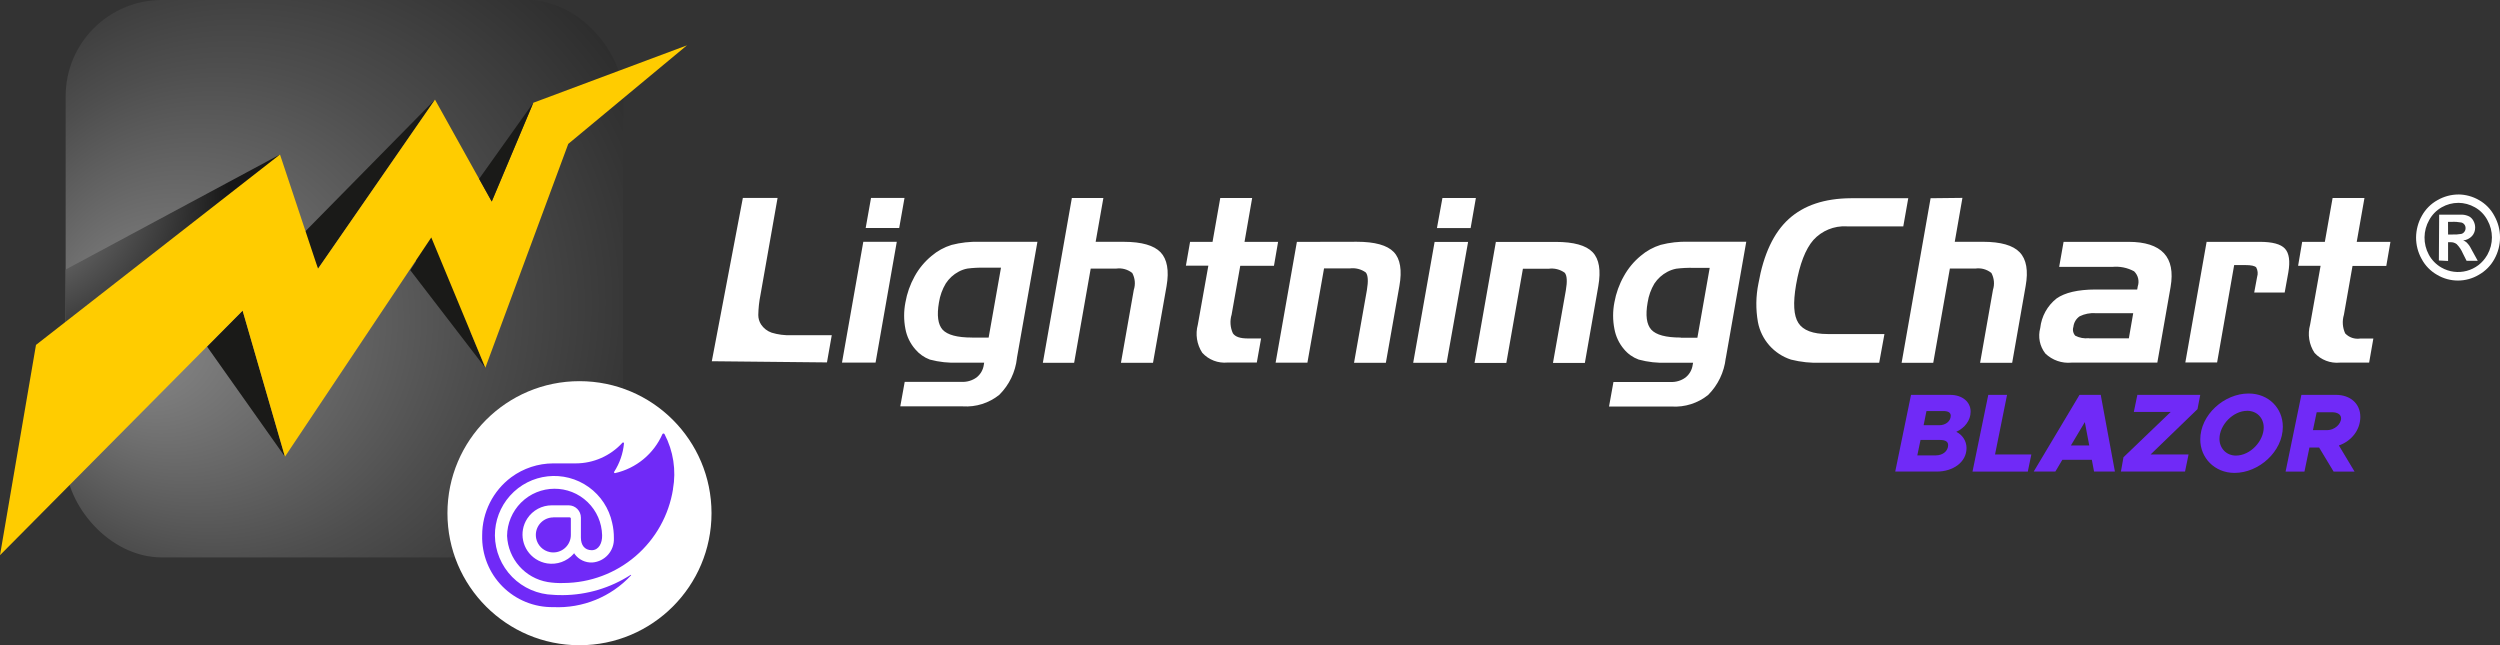
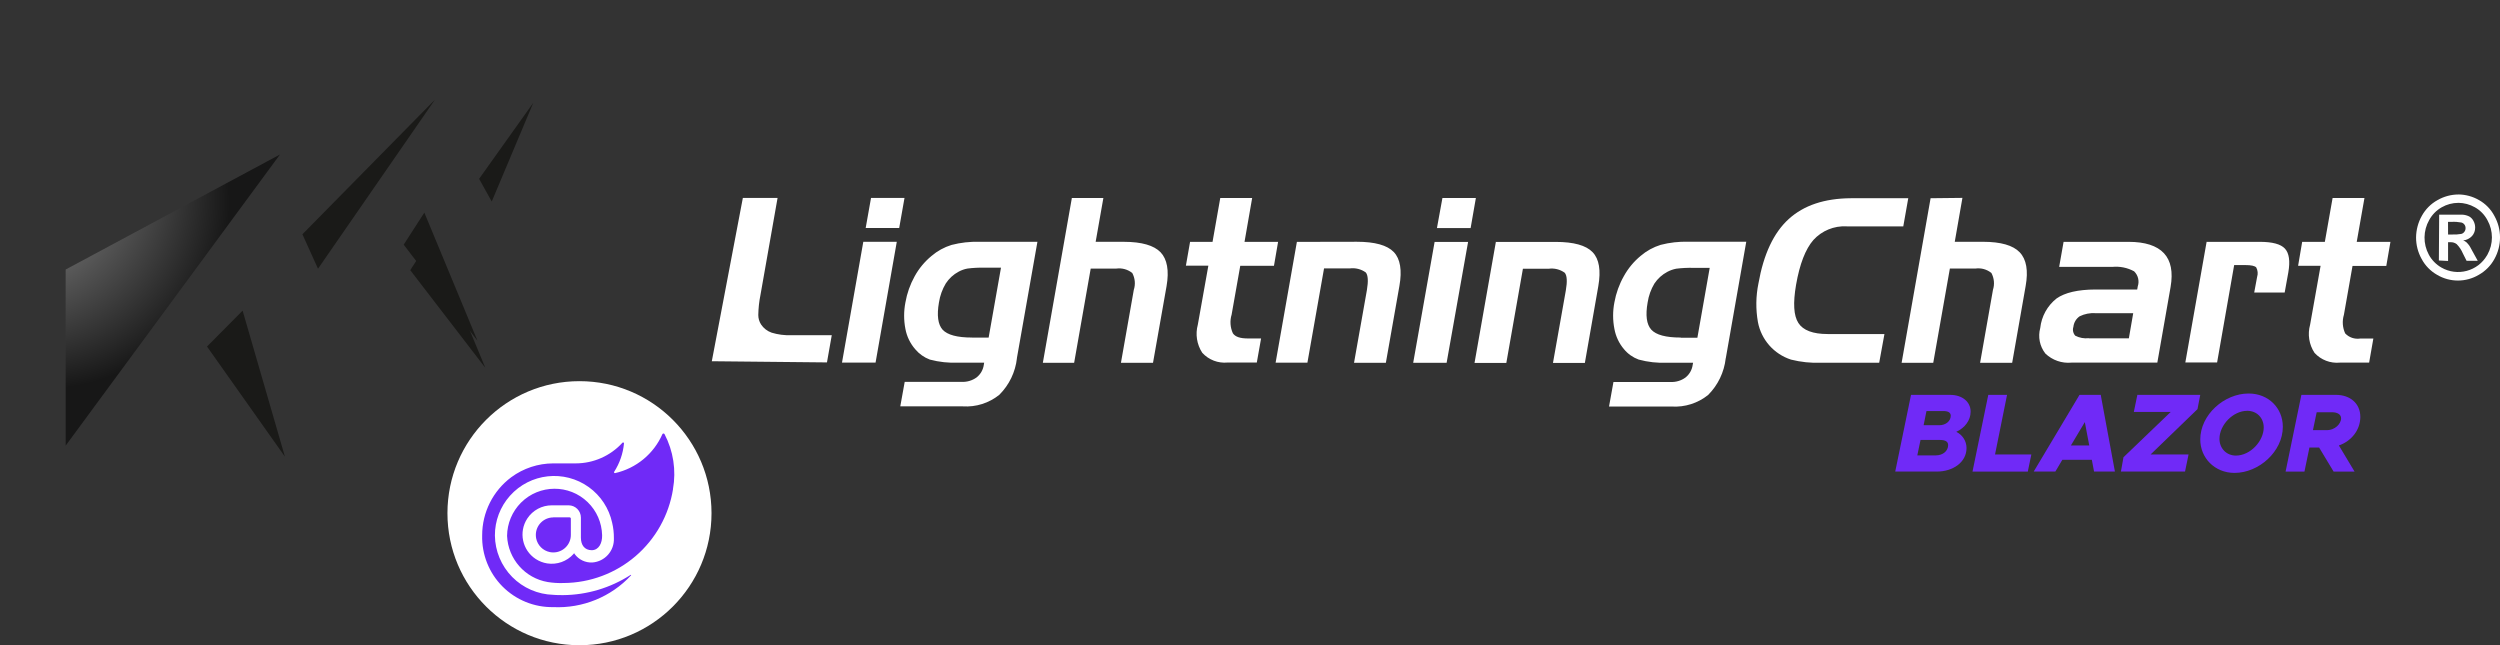
<svg xmlns="http://www.w3.org/2000/svg" id="Layer_2" data-name="Layer 2" viewBox="0 0 848.26 218.93">
  <rect x="0" y="0" width="848.26" height="218.93" fill="#333333" stroke="none" />
  <defs>
    <style>
      .cls-1 {
        fill: #fc0;
      }

      .cls-2, .cls-3 {
        fill: #fff;
      }

      .cls-3 {
        fill-rule: evenodd;
      }

      .cls-4 {
        fill: url(#radial-gradient);
      }

      .cls-5 {
        fill: url(#radial-gradient-2);
      }

      .cls-6 {
        fill: #702af7;
      }

      .cls-7 {
        fill: #1a1a18;
      }
    </style>
    <radialGradient id="radial-gradient" cx="116.84" cy="5089.56" fx="40.4" fy="5111.88" r="183.28" gradientTransform="translate(0 -4995)" gradientUnits="userSpaceOnUse">
      <stop offset="0" stop-color="#8a8a8a" />
      <stop offset=".46" stop-color="#4e4e4e" />
      <stop offset=".82" stop-color="#262626" />
      <stop offset="1" stop-color="#171717" />
    </radialGradient>
    <radialGradient id="radial-gradient-2" cx="23.85" cy="5071.38" fx="-14.79" fy="5039.44" r="81.7" gradientTransform="translate(0 -4995)" gradientUnits="userSpaceOnUse">
      <stop offset=".25" stop-color="#8a8a8a" />
      <stop offset=".5" stop-color="#515151" />
      <stop offset=".77" stop-color="#171717" />
    </radialGradient>
  </defs>
  <g id="Layer_1-2" data-name="Layer 1">
    <g>
      <g>
        <path class="cls-6" d="M648.43,133.98h13.25c4.16,0,6.96,2.39,6.96,5.68,0,2.96-1.95,5.53-4.87,6.86,2.1,1.02,3.48,3.11,3.48,5.49,0,4.92-4.72,7.99-10,7.99h-14.19l5.36-26.03ZM656.85,154.51c2.36,0,4.16-1.48,4.16-3.49,0-1.14-.9-1.74-2.7-1.74h-6.67l-1.09,5.23h6.29ZM658.01,144.28c2.21,0,3.89-1.4,3.89-3.26-.04-1.02-.86-1.55-2.51-1.55h-5.73l-.97,4.81h5.32Z" />
        <path class="cls-6" d="M689.24,154.21l-1.2,5.8h-18.76l5.35-26.03h6.37l-4.08,20.23h12.32Z" />
        <path class="cls-6" d="M709.79,156.02h-10.04l-2.36,3.98h-7.34l15.54-26.03h7.3l-.08.15,4.79,25.88h-7.08l-.75-3.98ZM708.89,151.14l-1.5-7.92-4.72,7.92h6.22Z" />
        <path class="cls-6" d="M720.5,155.15l16.03-15.38h-12.51l1.2-5.8h21.34l-.94,4.85-15.91,15.38h12.88l-1.2,5.8h-21.75l.86-4.85Z" />
        <path class="cls-6" d="M746.56,149.13c0-8.41,8.13-15.61,16.4-15.61,6.78,0,11.61,4.96,11.61,11.29,0,8.41-8.12,15.65-16.4,15.65-6.67,0-11.61-5.04-11.61-11.33ZM768.09,145.04c0-3.22-2.32-5.65-5.58-5.65-4.87,0-9.44,4.85-9.44,9.51,0,3.22,2.36,5.68,5.58,5.68,4.91,0,9.44-4.93,9.44-9.55Z" />
-         <path class="cls-6" d="M793.59,151.14l5.32,8.87h-7.11l-4.91-8.15h-3.29l-1.69,8.15h-6.4l5.36-26.03h11.72c4.94,0,8.28,3.03,8.28,7.46s-3,8.22-7.26,9.7ZM784.79,145.95h4.87c2.4,0,4.68-2.01,4.68-4.02,0-1.25-1.16-2.05-3.07-2.05h-5.21l-1.27,6.06Z" />
+         <path class="cls-6" d="M793.59,151.14l5.32,8.87h-7.11l-4.91-8.15h-3.29l-1.69,8.15h-6.4l5.36-26.03h11.72c4.94,0,8.28,3.03,8.28,7.46s-3,8.22-7.26,9.7ZM784.79,145.95h4.87c2.4,0,4.68-2.01,4.68-4.02,0-1.25-1.16-2.05-3.07-2.05h-5.21Z" />
      </g>
-       <rect class="cls-4" x="22.28" width="189.13" height="189.13" rx="32.63" ry="32.63" />
      <g>
        <polygon class="cls-7" points="162.02 115.63 136.97 83.02 143.98 72.14 162.02 115.63" />
        <polygon class="cls-5" points="22.28 151.2 95 52.42 22.28 91.45 22.28 151.2" />
        <polygon class="cls-7" points="96.68 154.96 70.24 117.58 82.32 105.4 96.68 154.96" />
        <polygon class="cls-7" points="147.59 33.8 102.61 79.49 107.9 91.18 147.59 33.8" />
        <polygon class="cls-7" points="164.68 124.82 139.2 91.67 146.34 80.61 164.68 124.82" />
-         <polygon class="cls-1" points="180.95 34.87 166.85 68.38 147.59 33.8 107.9 91.18 95 52.42 12.21 117.03 0 188.38 82.32 105.4 96.68 154.96 146.34 80.57 164.68 124.78 192.81 48.83 233.09 15.38 180.95 34.87" />
        <polygon class="cls-7" points="180.95 34.87 162.56 60.68 166.85 68.38 180.95 34.87" />
      </g>
      <path id="Path_20" data-name="Path 20" class="cls-2" d="M834.13,65.98c2.45.02,4.86.67,6.99,1.9,2.23,1.25,4.06,3.13,5.25,5.4,2.53,4.54,2.53,10.05,0,14.59-1.23,2.26-3.07,4.12-5.31,5.38-4.36,2.59-9.79,2.59-14.15,0-2.23-1.27-4.05-3.14-5.25-5.4-1.24-2.23-1.89-4.75-1.88-7.3.03-2.57.7-5.1,1.97-7.34,1.24-2.23,3.07-4.08,5.31-5.31,2.15-1.24,4.6-1.9,7.08-1.91h0ZM834.13,68.83c-1.98,0-3.92.52-5.64,1.5-1.79,1.01-3.26,2.51-4.25,4.32-2.07,3.64-2.12,8.08-.13,11.76.98,1.82,2.46,3.33,4.25,4.36,5.43,3.13,12.36,1.28,15.5-4.14l.12-.2c2.05-3.65,2.05-8.1,0-11.75-.97-1.83-2.44-3.34-4.25-4.35-1.71-.97-3.64-1.49-5.61-1.51h0ZM827.52,88.36l.1-15.52h7.89c.82.04,1.63.26,2.37.64.59.36,1.08.88,1.39,1.5.37.69.57,1.46.56,2.25.02,1.05-.36,2.07-1.06,2.86-.79.84-1.85,1.37-3,1.5.39.13.75.33,1.06.58.4.37.75.79,1.06,1.23.1.15.48.79,1.06,1.9l1.76,3.19h-3.79l-1.24-2.47c-.5-1.18-1.22-2.27-2.12-3.19-.61-.46-1.36-.69-2.13-.65h-.79v6.37l-3.13-.17h0ZM830.64,79.57h1.21c1.1.05,2.2-.01,3.28-.2.43-.11.81-.38,1.06-.75.26-.36.4-.79.38-1.24.02-.88-.57-1.66-1.42-1.88-1.09-.2-2.19-.28-3.29-.22h-1.24l.02,4.3Z" />
      <path id="Path_21" data-name="Path 21" class="cls-3" d="M241.52,122.57l10.53-55.4h11.78l-5.79,32.84c-.46,2.26-.71,4.57-.75,6.88,0,1.13.32,2.23.93,3.19.86,1.3,2.13,2.29,3.61,2.8,2.13.65,4.36.94,6.58.85h13.81l-1.63,9.24-39.07-.4h0ZM305.09,77.36h-11.36l1.81-10.19h11.36l-1.8,10.19ZM297.08,123.04h-11.39l7.23-40.99h11.36l-7.2,40.99h0ZM329.84,114.54h5.61l4.19-23.72h-5.61c-1.93-.04-3.85.06-5.76.3-1.05.19-2.06.55-3,1.06-1.77.94-3.27,2.32-4.36,4-1.18,1.97-1.97,4.16-2.32,6.44-.76,4.38-.35,7.46,1.24,9.25,1.65,1.77,4.96,2.66,9.98,2.66h.03,0ZM345.05,121.55c-.52,4.69-2.62,9.05-5.95,12.38-3.49,2.83-7.92,4.24-12.4,3.95h-21.23l1.5-8.31h19.34c1.8.08,3.58-.45,5.04-1.5,1.36-1.07,2.24-2.62,2.47-4.33l.11-.69h-8.77c-3.25.14-6.51-.2-9.66-1.04-1.93-.72-3.64-1.93-4.95-3.5-1.71-1.96-2.86-4.33-3.34-6.89-.58-2.97-.58-6.03,0-9,.54-3.11,1.6-6.1,3.13-8.86,1.45-2.65,3.39-4.98,5.71-6.9,1.99-1.7,4.3-2.98,6.8-3.75,3.09-.8,6.27-1.16,9.45-1.07h19.7l-6.97,39.51h.02ZM363.64,67.18h10.74l-2.62,14.87h9.63c6,0,10.18,1.23,12.4,3.55s2.95,6.2,2.03,11.47l-4.6,26.03h-10.88l4.36-24.74c.62-1.9.43-3.97-.52-5.73-1.52-1.22-3.49-1.76-5.42-1.5h-8.68l-5.62,31.97h-10.62l9.83-55.83-.03-.1h0ZM403.8,82.06h7.62l2.62-14.87h10.82l-2.59,14.87h11.39l-1.4,8.13h-11.44l-2.93,16.57c-.64,2.09-.48,4.34.43,6.33.83,1.23,2.54,1.75,5.12,1.75h4.45l-1.45,8.17h-9.91c-3.23.31-6.42-.91-8.6-3.31-1.85-2.83-2.39-6.3-1.5-9.56l3.57-20h-7.62l1.43-8.16v.07h0ZM440.04,82.06l-7.22,40.99h10.79l5.64-31.97h8.68c1.94-.26,3.91.22,5.49,1.37.75.9.9,2.9.37,6l-4.36,24.64h10.8l4.59-26.03c.95-5.37.31-9.22-1.9-11.54-2.22-2.32-6.4-3.49-12.56-3.49l-20.33.04h0ZM498.9,77.39h-11.34l1.86-10.2h11.35l-1.78,10.19h-.08ZM490.85,123.11h-11.35l7.27-41.03h11.36l-7.29,41.03ZM507.42,82.08h20.4c6.15,0,10.33,1.16,12.56,3.49,2.23,2.32,2.86,6.17,1.93,11.54l-4.56,26.03h-10.82l4.36-24.59c.53-3.06.41-5.06-.37-6-1.58-1.15-3.55-1.63-5.49-1.36h-8.7l-5.63,31.96h-10.79l7.23-40.99-.1-.08ZM570.28,114.59h5.65l4.18-23.71h-5.6c-1.93-.04-3.85.05-5.76.29-1.05.2-2.05.56-3,1.06-1.78.94-3.3,2.31-4.41,3.99-1.17,1.96-1.95,4.14-2.29,6.39-.78,4.38-.37,7.46,1.24,9.25,1.64,1.78,4.95,2.67,9.97,2.67l.02.05h0ZM585.54,121.59c-.52,4.69-2.62,9.06-5.94,12.4-3.49,2.82-7.92,4.23-12.4,3.95h-21.25l1.5-8.33h19.38c1.8.08,3.58-.44,5.04-1.5,1.36-1.07,2.24-2.62,2.47-4.34l.13-.69h-8.8c-3.26.13-6.53-.22-9.68-1.08-1.93-.71-3.65-1.92-4.96-3.51-1.68-1.97-2.8-4.36-3.26-6.9-.58-2.97-.58-6.03,0-9,.56-3.11,1.63-6.1,3.19-8.86,1.45-2.64,3.39-4.98,5.71-6.9,1.99-1.7,4.3-2.98,6.8-3.75,3.05-.79,6.2-1.15,9.36-1.06h19.68l-6.94,39.51-.02.04ZM626.58,76.8c-4.27-.23-8.4,1.47-11.28,4.62-2.69,3.08-4.66,8.16-5.89,15.22-1.06,6.2-.82,10.46.79,12.95,1.6,2.5,4.95,3.75,9.92,3.75h19.28l-1.78,9.74h-19.77c-3.41.13-6.83-.23-10.14-1.06-5.8-1.87-10.11-6.75-11.24-12.74-.77-4.35-.71-8.8.18-13.13,1.75-9.92,5.17-17.2,10.28-21.84,5.1-4.64,12.13-6.99,21.06-7.05h19.49l-1.69,9.56h-19.19s0-.01,0-.01ZM655.06,67.24l-9.83,55.85h10.73l5.64-31.97h8.67c1.93-.28,3.9.27,5.42,1.5.94,1.76,1.14,3.82.53,5.73l-4.36,24.74h10.88l4.57-26.03c.94-5.25.27-9.07-2.02-11.46-2.25-2.37-6.44-3.56-12.4-3.56h-9.63l2.6-14.9-10.82.12ZM708.78,114.8h13.55l1.48-8.54h-12.74c-1.87-.13-3.76.23-5.44,1.06-1.19.82-1.97,2.13-2.12,3.58-.34,1.04-.1,2.18.63,3,1.4.73,3,1.03,4.57.85l.07.05h0ZM700.1,82.06h22.15c5.58,0,9.58,1.29,11.99,3.86,2.38,2.57,3.12,6.37,2.25,11.45l-4.5,25.67h-29.13c-3.25.31-6.48-.81-8.85-3.07-1.93-2.45-2.57-5.67-1.75-8.68.43-3.95,2.42-7.56,5.54-10.02,2.86-2,7.23-3.01,13.12-3.04h14.24l.19-1.06c.61-1.8.12-3.79-1.24-5.11-2.27-1.24-4.86-1.76-7.44-1.5h-17.99l1.5-8.5h-.09ZM748.63,82.06h18.16c4.25,0,7.08.76,8.5,2.3,1.42,1.54,1.81,4.21,1.15,8.04l-1.24,6.86h-10.34l.99-5.31c.34-1.06.23-2.2-.29-3.19-.46-.55-1.72-.82-3.75-.82h-3.75l-5.79,33.05h-10.78l7.23-40.99-.08.06h0ZM781.15,82.06h7.68l2.63-14.87h10.81l-2.62,14.87h11.44l-1.41,8.17h-11.46l-2.92,16.57c-.63,2.09-.48,4.34.43,6.32,1.31,1.39,3.22,2.04,5.11,1.75h4.45l-1.43,8.17h-9.92c-3.23.31-6.42-.91-8.61-3.31-1.86-2.82-2.41-6.3-1.5-9.56l3.56-19.98h-7.63l1.38-8.13h0Z" />
      <circle class="cls-2" cx="196.62" cy="174.13" r="44.8" />
      <path class="cls-6" d="M228.36,165.97c-1.41,8.84-5.91,16.89-12.7,22.72s-15.43,9.07-24.38,9.13c-1.81.07-3.63-.04-5.42-.33-7.72-1.31-13.47-7.84-13.81-15.66.04-4.23,1.74-8.28,4.73-11.28,6.23-6.22,16.31-6.3,22.63-.16,3.04,2.95,4.79,6.97,4.89,11.21.07,2.67-1.09,5.02-3.47,5.09-2.54,0-3.73-1.81-3.73-4.26v-6.8c0-2.29-1.84-4.15-4.13-4.17h-5.7c-3.37-.02-6.51,1.66-8.36,4.48-3,4.58-1.72,10.73,2.86,13.73,1.18.77,2.5,1.28,3.89,1.5,3.33.52,6.69-.68,8.93-3.19l.2-.3.2.33c1.39,1.89,3.64,2.96,5.98,2.85,4.28-.31,7.53-3.98,7.32-8.26.02-1.77-.18-3.53-.59-5.25-1.06-4.86-3.87-9.15-7.91-12.06-8.36-6.01-19.91-4.75-26.76,2.93-3.31,3.71-5.13,8.51-5.11,13.48.06,5.27,2.17,10.31,5.87,14.07,3.7,3.75,8.72,5.92,13.99,6.06,0,0,1.49.14,3.17.1,8.17-.05,16.16-2.44,23.03-6.87.1-.07.2.07.13.17-6.77,7.29-16.4,11.23-26.33,10.77-6.48.12-12.73-2.42-17.3-7.02-4.57-4.6-7.05-10.88-6.88-17.36,0-7.76,3.66-15.06,9.88-19.7,4.12-3.03,9.1-4.68,14.21-4.69h7.64c6.04,0,11.8-2.55,15.87-7.01.04-.05.1-.08.16-.09.13-.03.26.03.32.14.03.05.05.12.04.18-.32,3.44-1.47,6.74-3.34,9.65-.06.1-.05.23.02.32.07.09.19.14.3.11,7.16-1.62,13.12-6.53,16.07-13.25.04-.06.09-.11.15-.14.12-.07.28-.07.4,0,.06.03.11.08.15.14,3,5.74,4.01,12.31,2.87,18.68h0ZM187.76,175.56c-3.28,0-5.95,2.66-5.95,5.94,0,.39.04.78.11,1.16.47,2.36,2.31,4.2,4.67,4.67,3.22.64,6.35-1.45,6.99-4.67.08-.38.11-.77.11-1.16v-5.55c-.01-.22-.19-.4-.41-.41h-5.54Z" />
    </g>
  </g>
</svg>